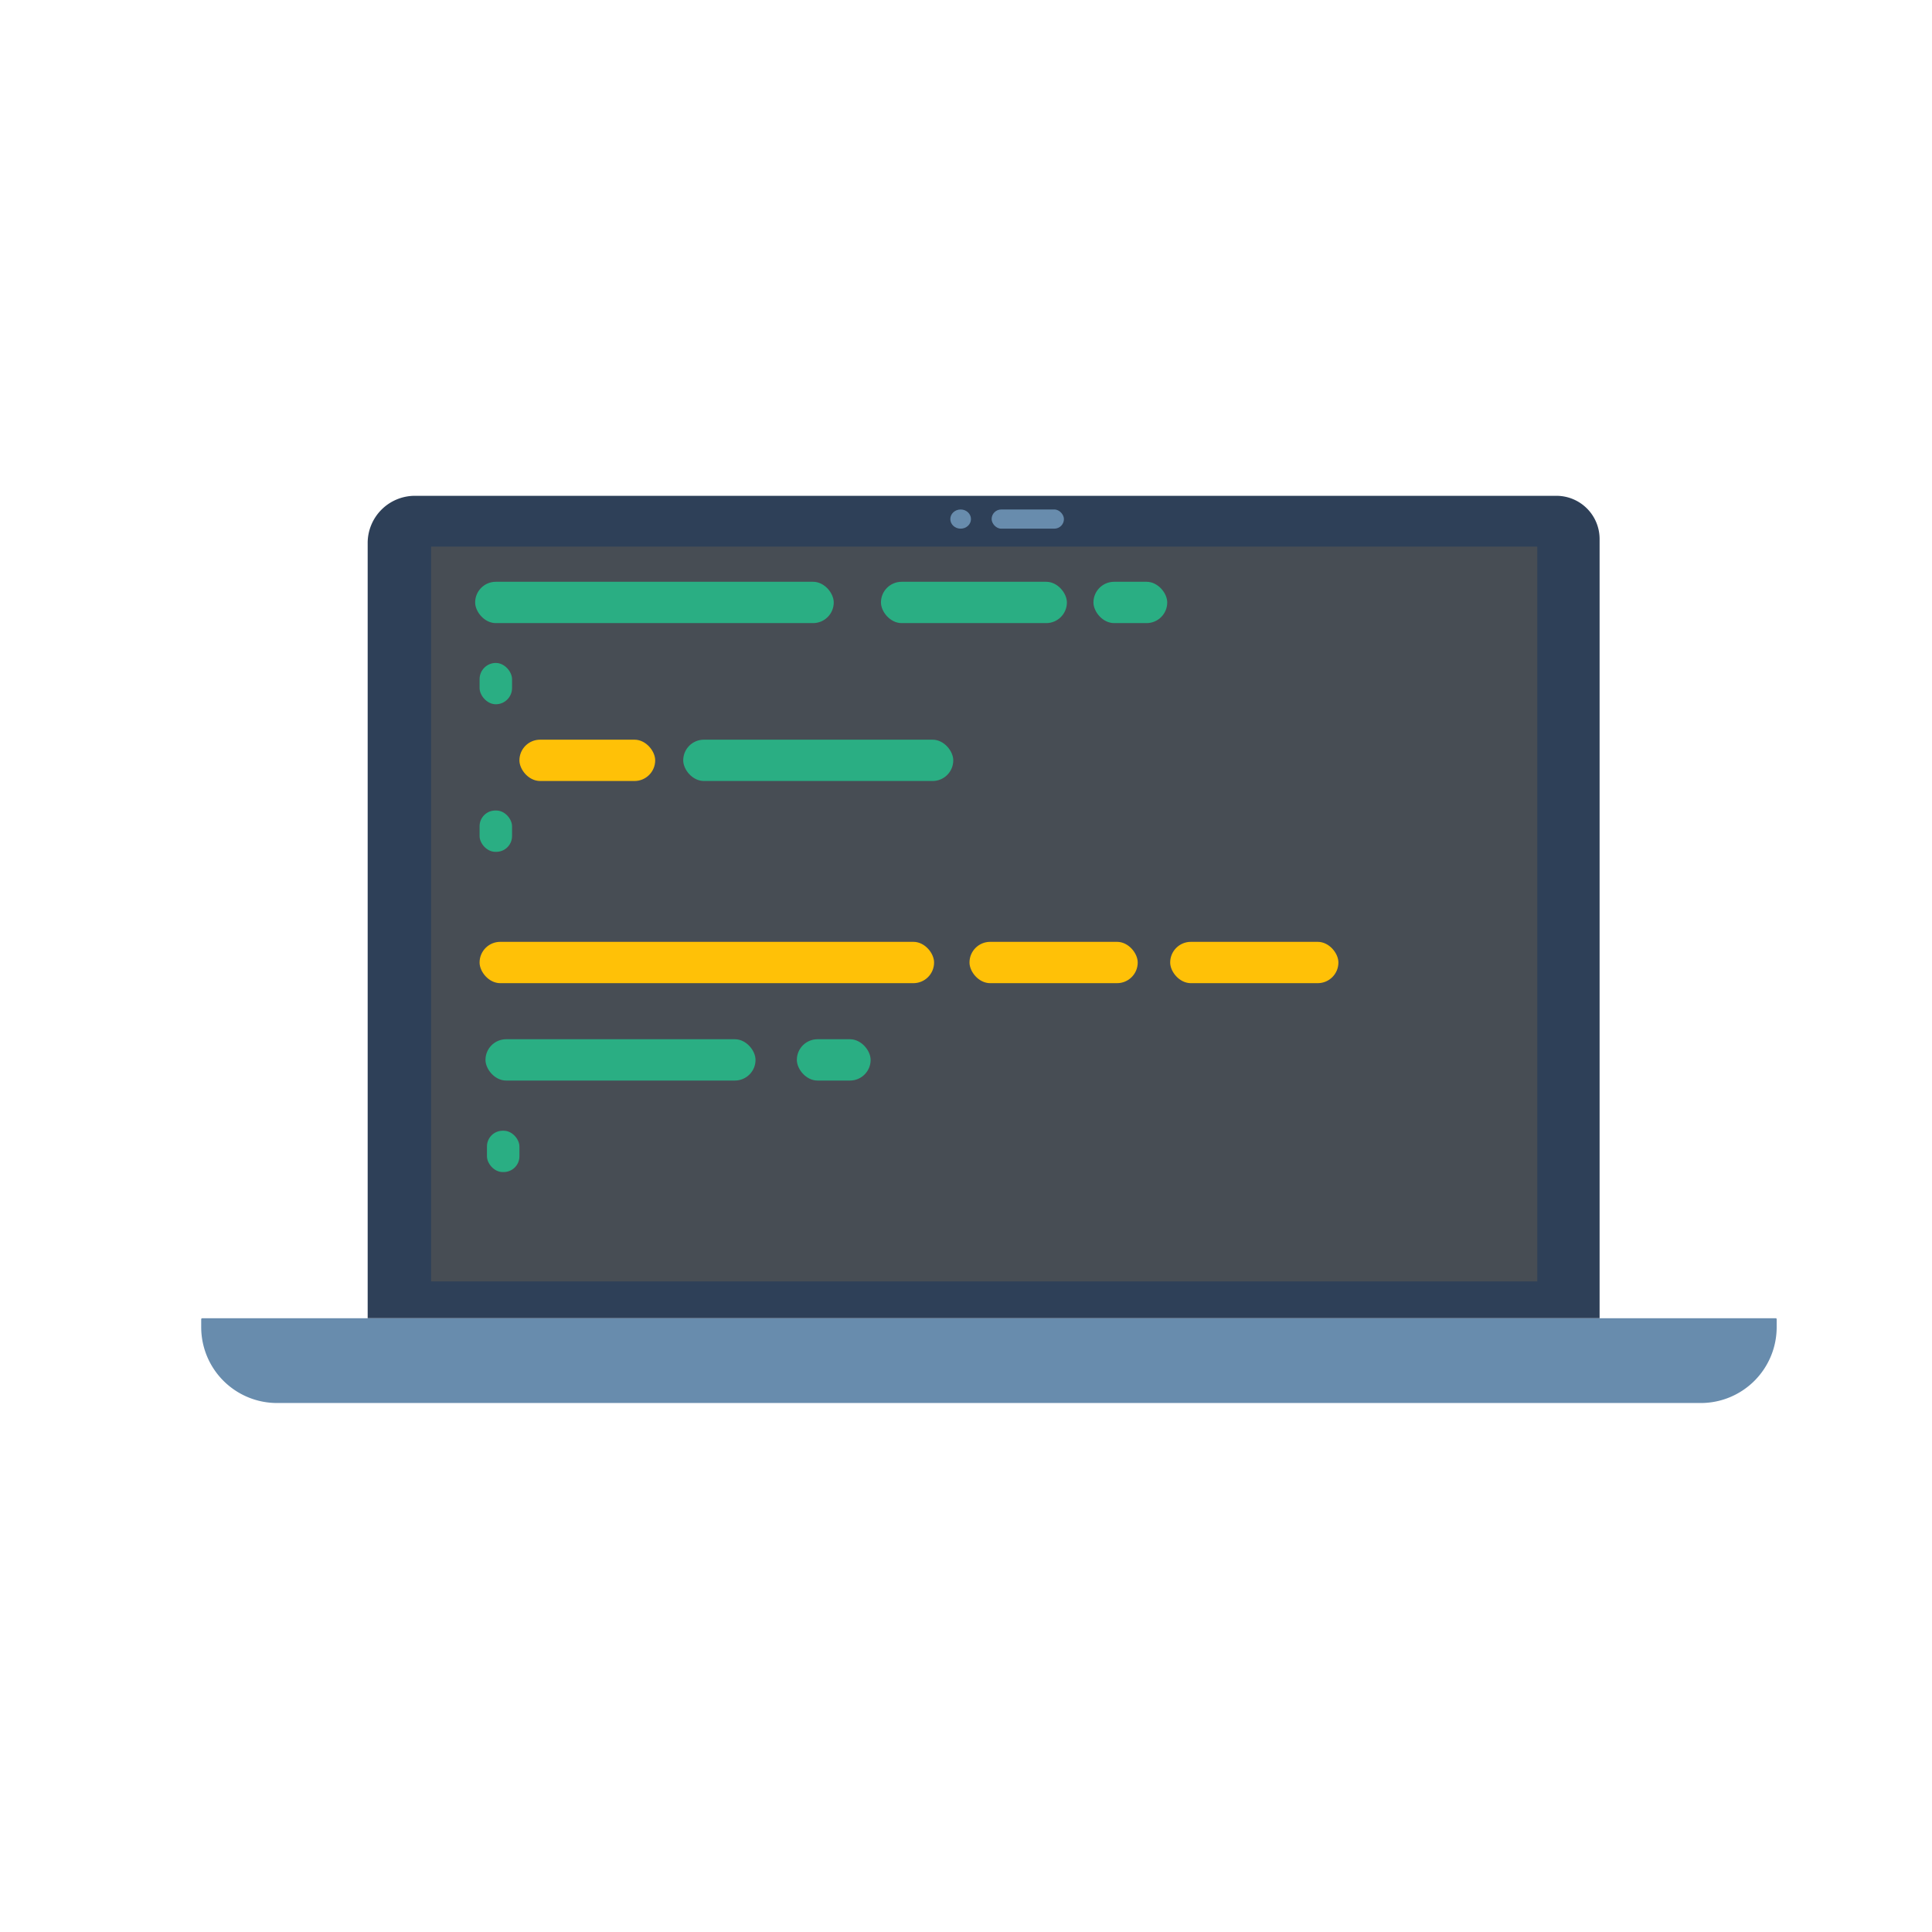
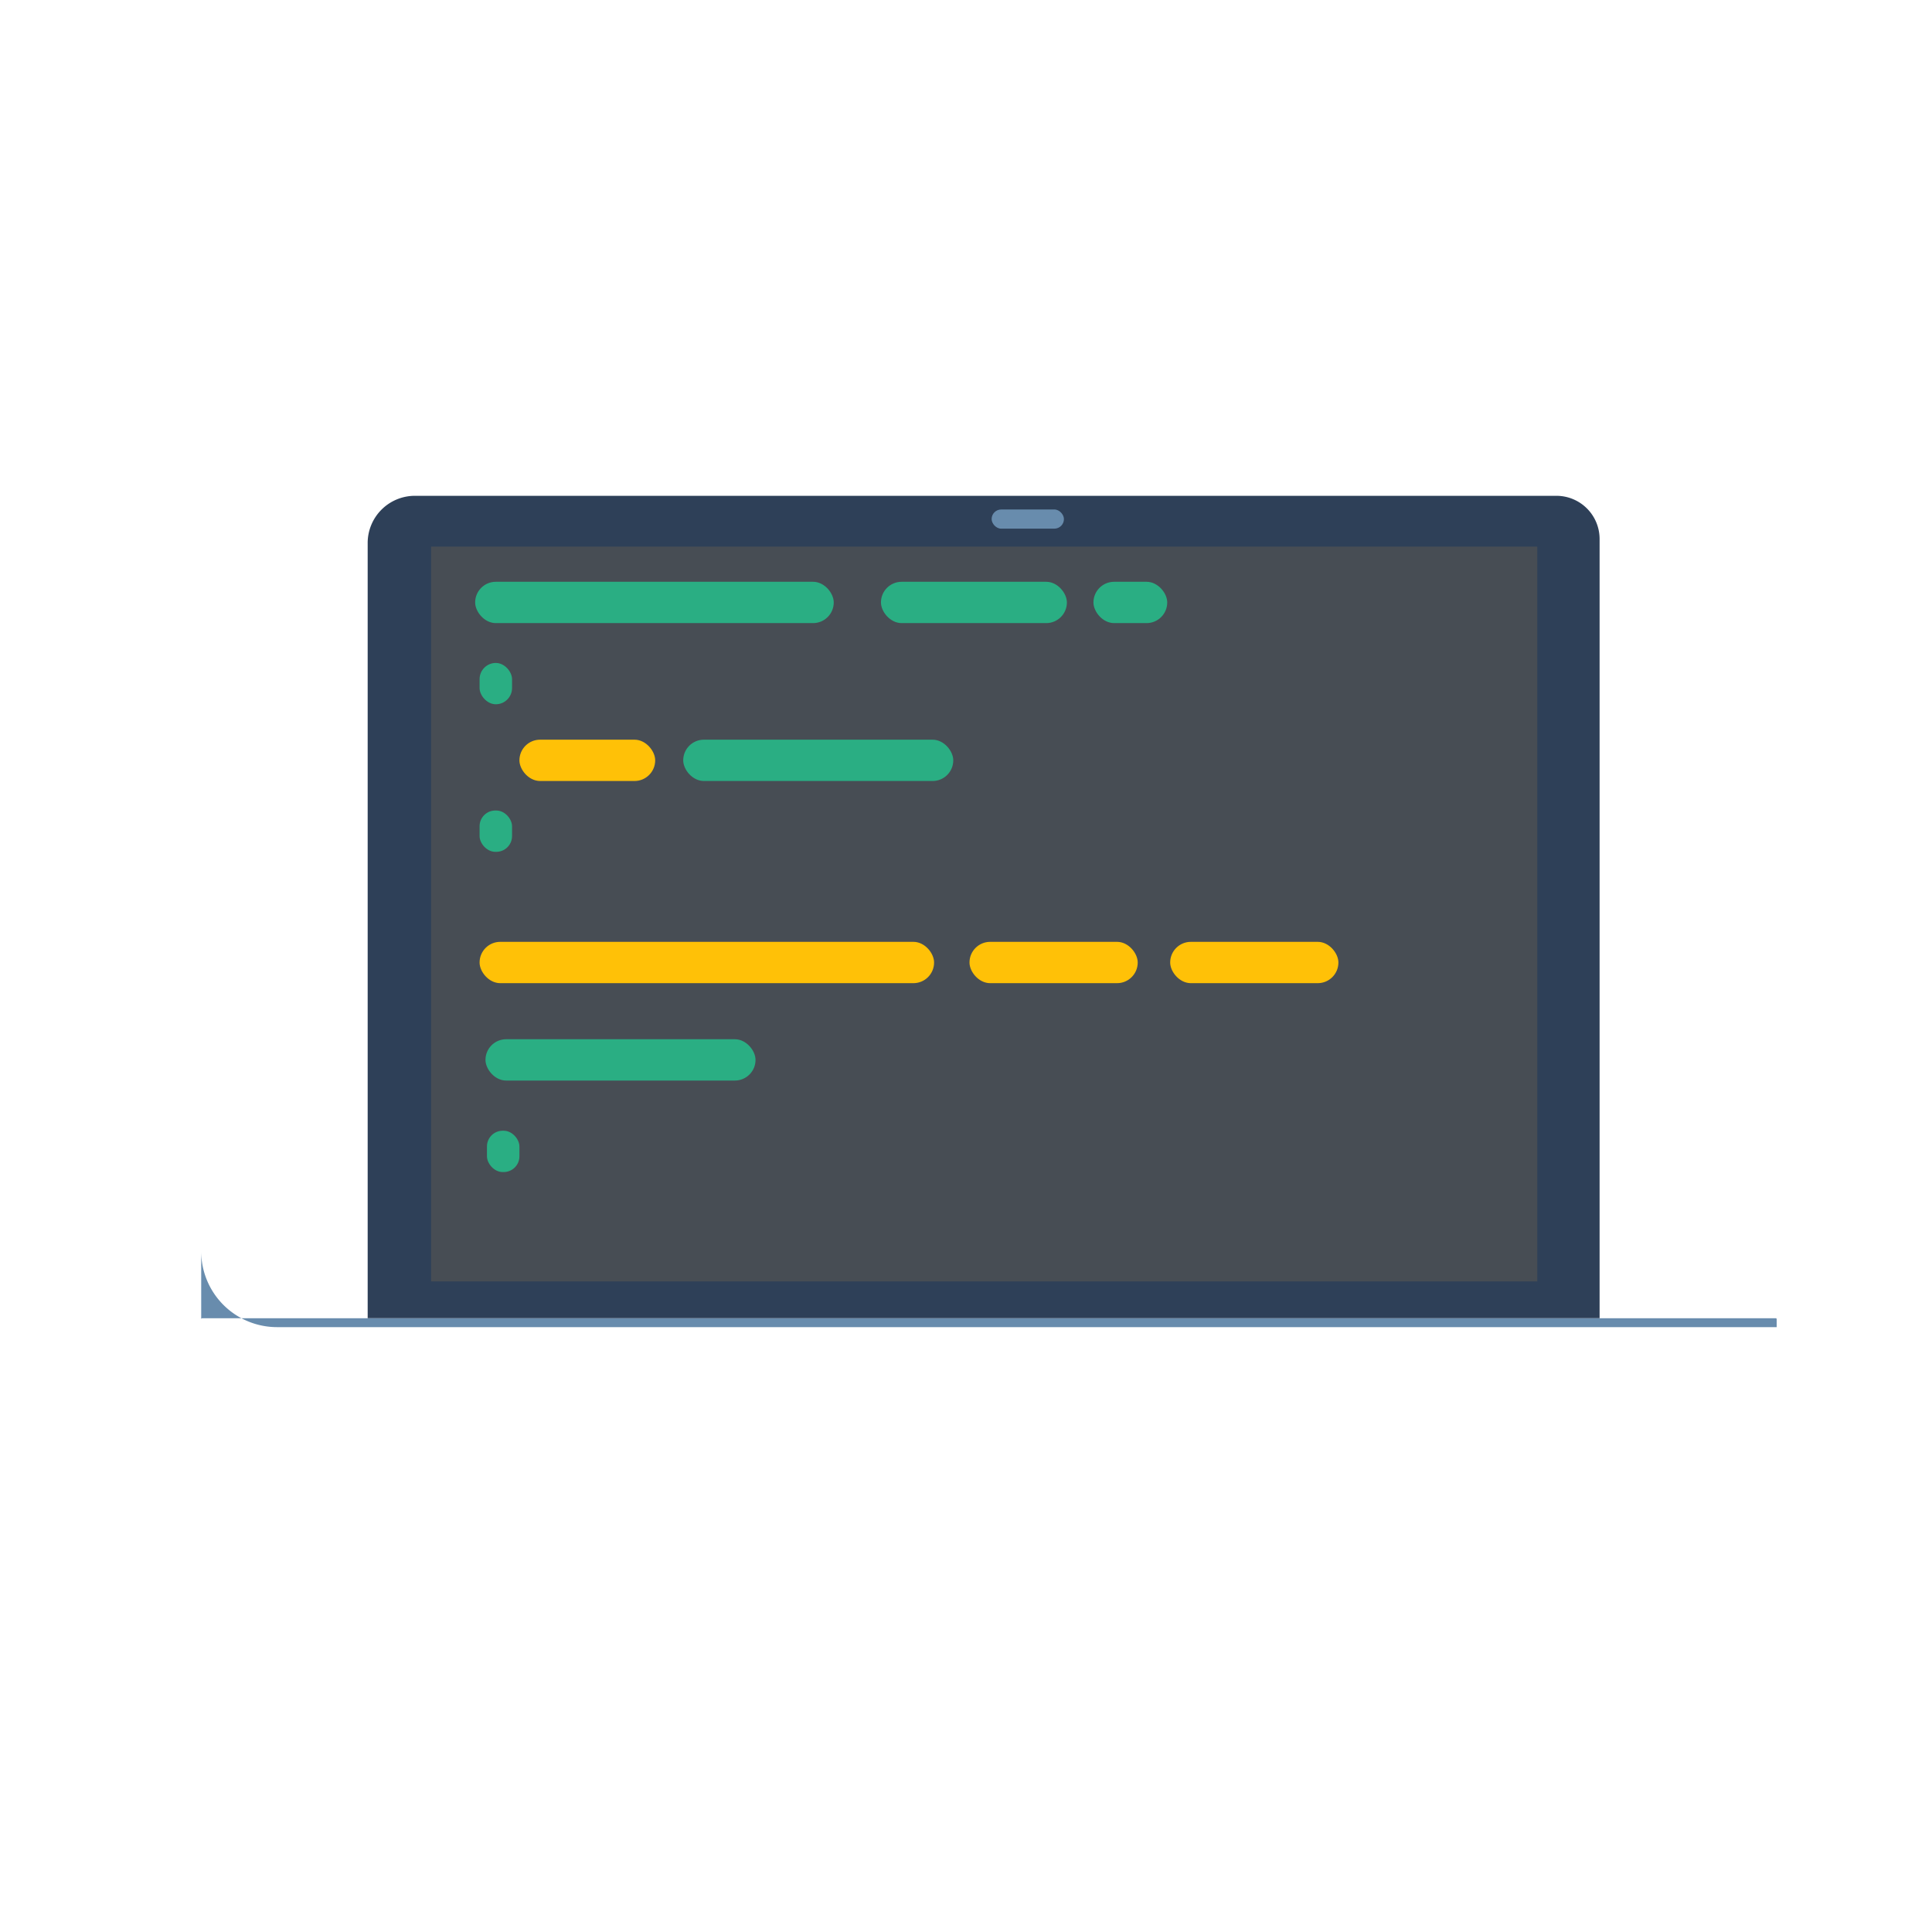
<svg xmlns="http://www.w3.org/2000/svg" data-name="Calque 2" id="Calque_2" viewBox="0 0 1309.26 1309.26">
  <defs>
    <style>.cls-1{fill:#688cad;}.cls-2{fill:#2e4058;}.cls-3{fill:#474d54;}.cls-4{fill:#2aae83;}.cls-5{fill:#ffc107;}</style>
  </defs>
-   <path class="cls-1" d="M137,893.32H1203.36a.64.64,0,0,1,.64.64v5.4a51.42,51.42,0,0,1-51.42,51.42H187.77a51.42,51.42,0,0,1-51.42-51.42V894a.64.64,0,0,1,.64-.64Z" />
+   <path class="cls-1" d="M137,893.32H1203.36a.64.64,0,0,1,.64.64v5.4H187.77a51.42,51.42,0,0,1-51.42-51.42V894a.64.64,0,0,1,.64-.64Z" />
  <path class="cls-2" d="M281.19,336h773.56A29.26,29.26,0,0,1,1084,365.31v528a0,0,0,0,1,0,0H249.16a0,0,0,0,1,0,0V368.08A32,32,0,0,1,281.19,336Z" />
  <rect class="cls-3" height="497.96" width="749.62" x="292.14" y="370.43" />
  <rect class="cls-4" height="28" rx="14" width="243" x="322" y="394.26" />
  <rect class="cls-4" height="28" rx="14" width="126" x="597" y="394.26" />
  <rect class="cls-4" height="28" rx="11" width="22" x="325" y="449.26" />
  <rect class="cls-4" height="28" rx="10.65" width="22" x="325" y="549.26" />
  <rect class="cls-5" height="28" rx="14" width="92" x="352" y="501.26" />
  <rect class="cls-5" height="28" rx="14" width="308" x="325" y="638.26" />
  <rect class="cls-5" height="28" rx="14" width="114" x="657" y="638.26" />
  <rect class="cls-5" height="28" rx="14" width="114" x="793" y="638.26" />
  <rect class="cls-4" height="28" rx="14" width="183" x="329" y="704.26" />
  <rect class="cls-4" height="28" rx="14" width="183" x="463" y="501.26" />
  <rect class="cls-4" height="28" rx="10.65" width="22" x="330" y="766.26" />
  <rect class="cls-4" height="28" rx="14" width="50" x="741" y="394.26" />
-   <rect class="cls-4" height="28" rx="14" width="50" x="540" y="704.26" />
-   <ellipse class="cls-1" cx="651" cy="351.76" rx="7" ry="6.5" />
  <rect class="cls-1" height="13" rx="6.5" width="49" x="672" y="345.26" />
</svg>